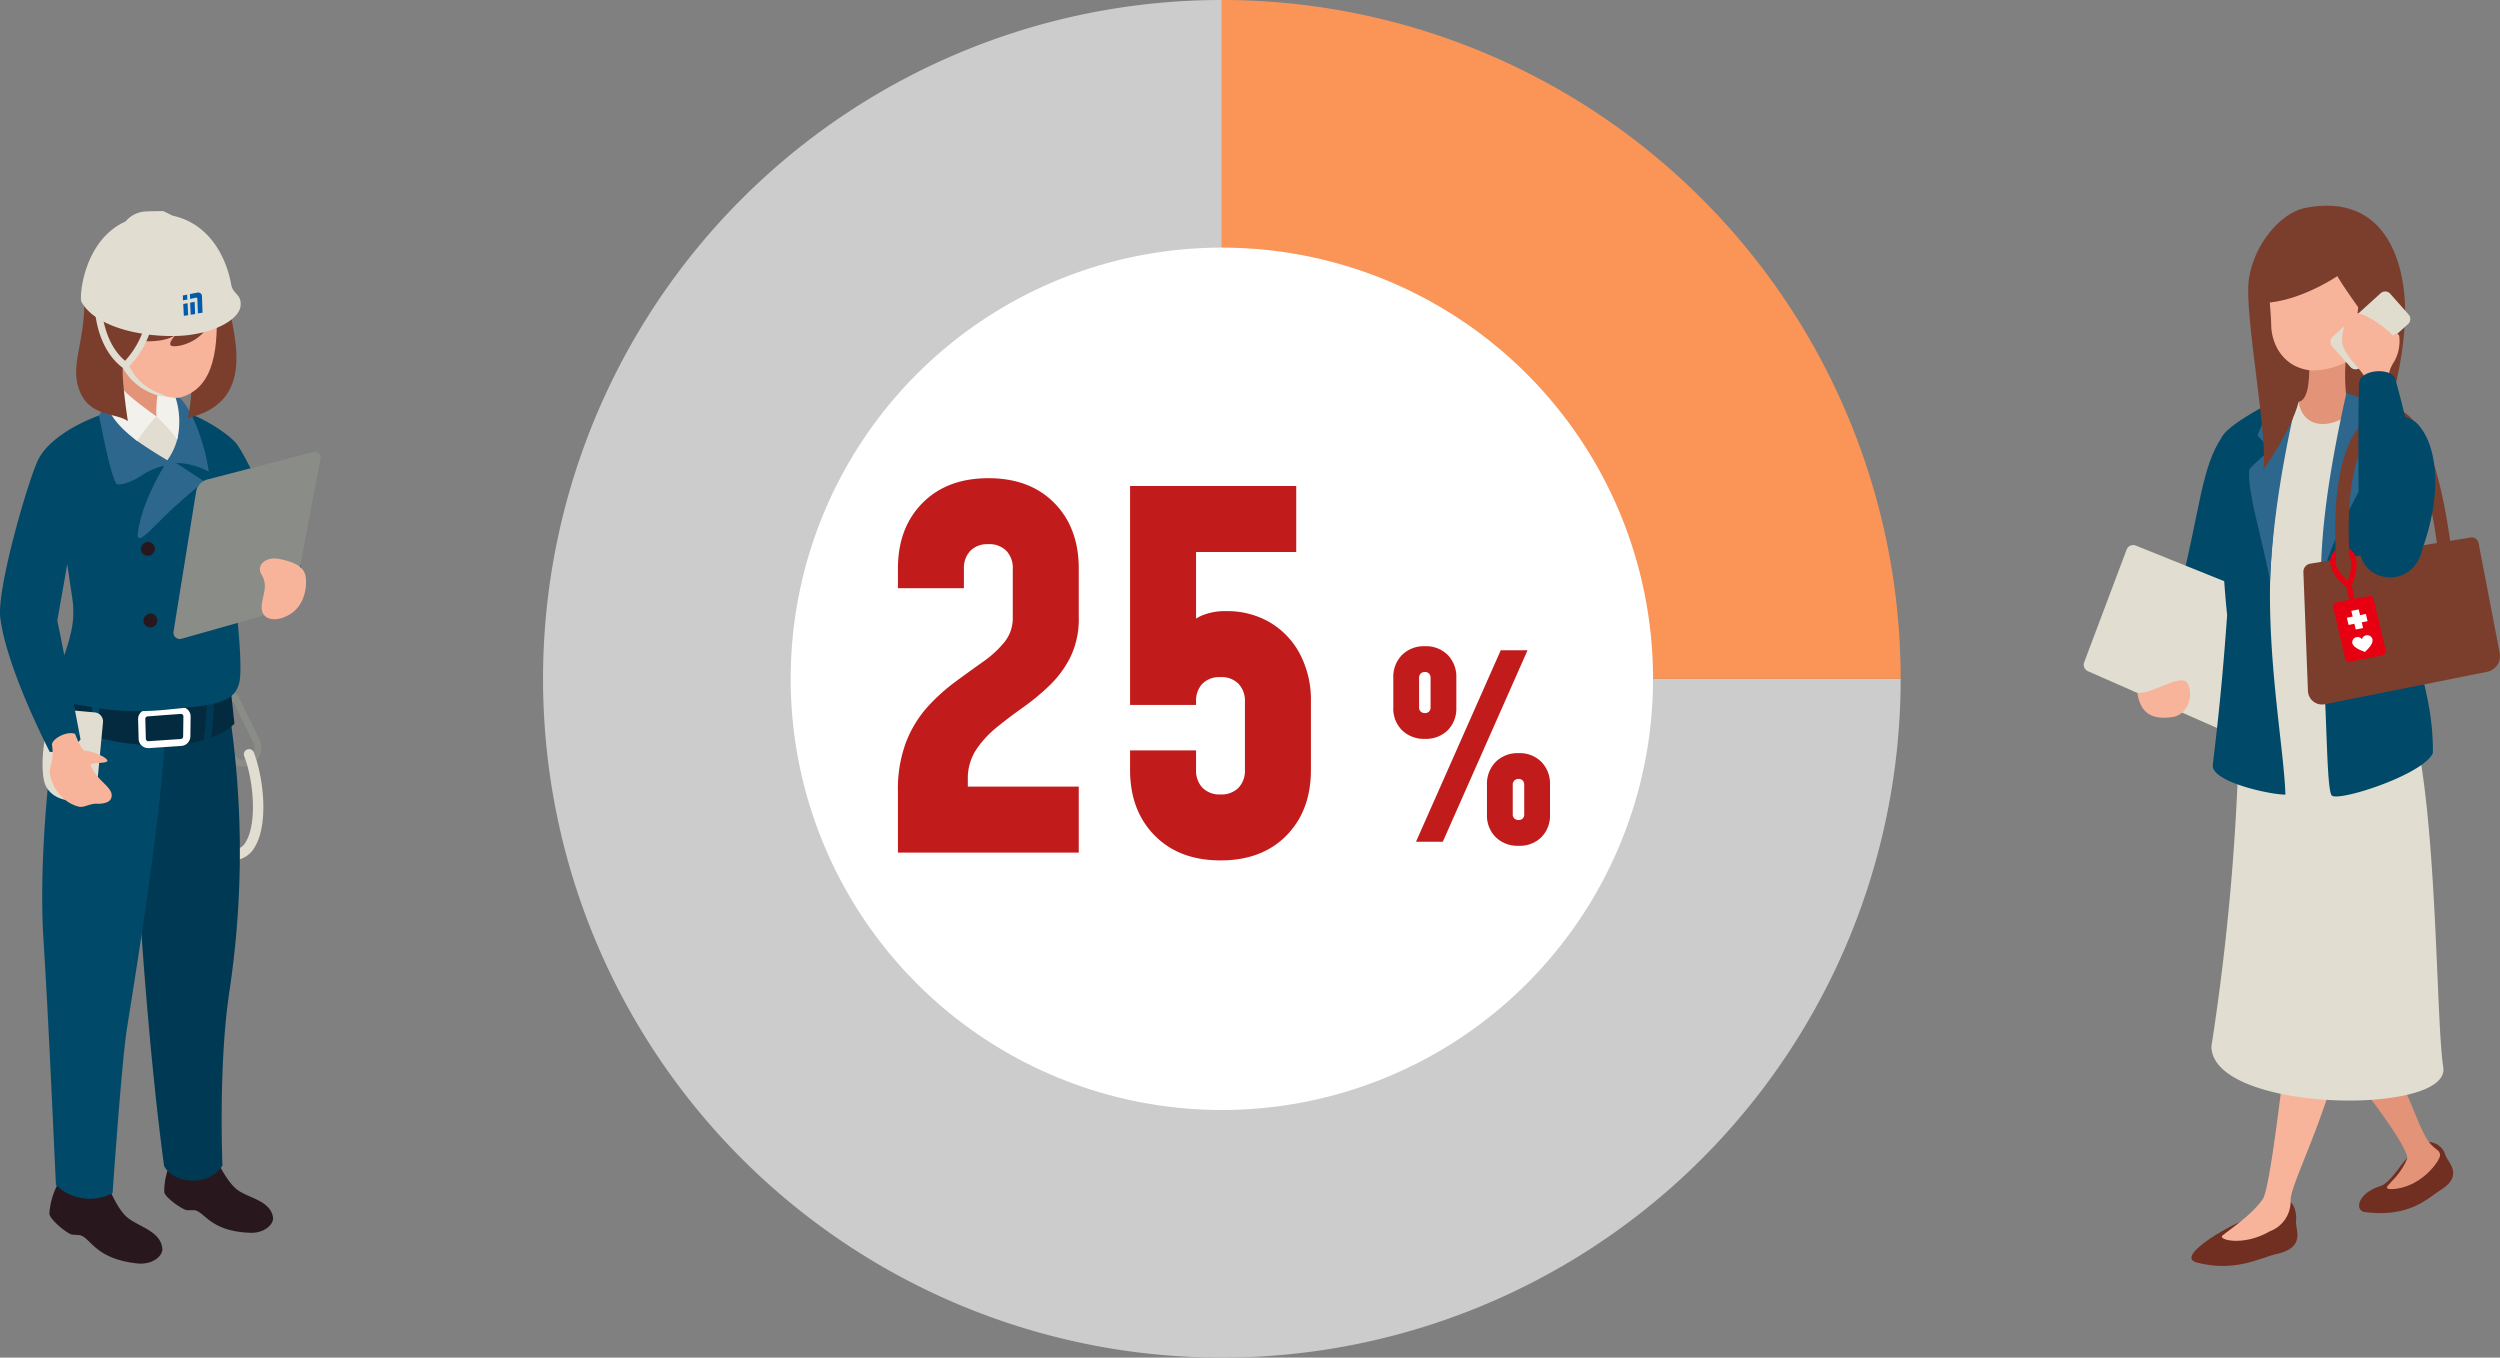
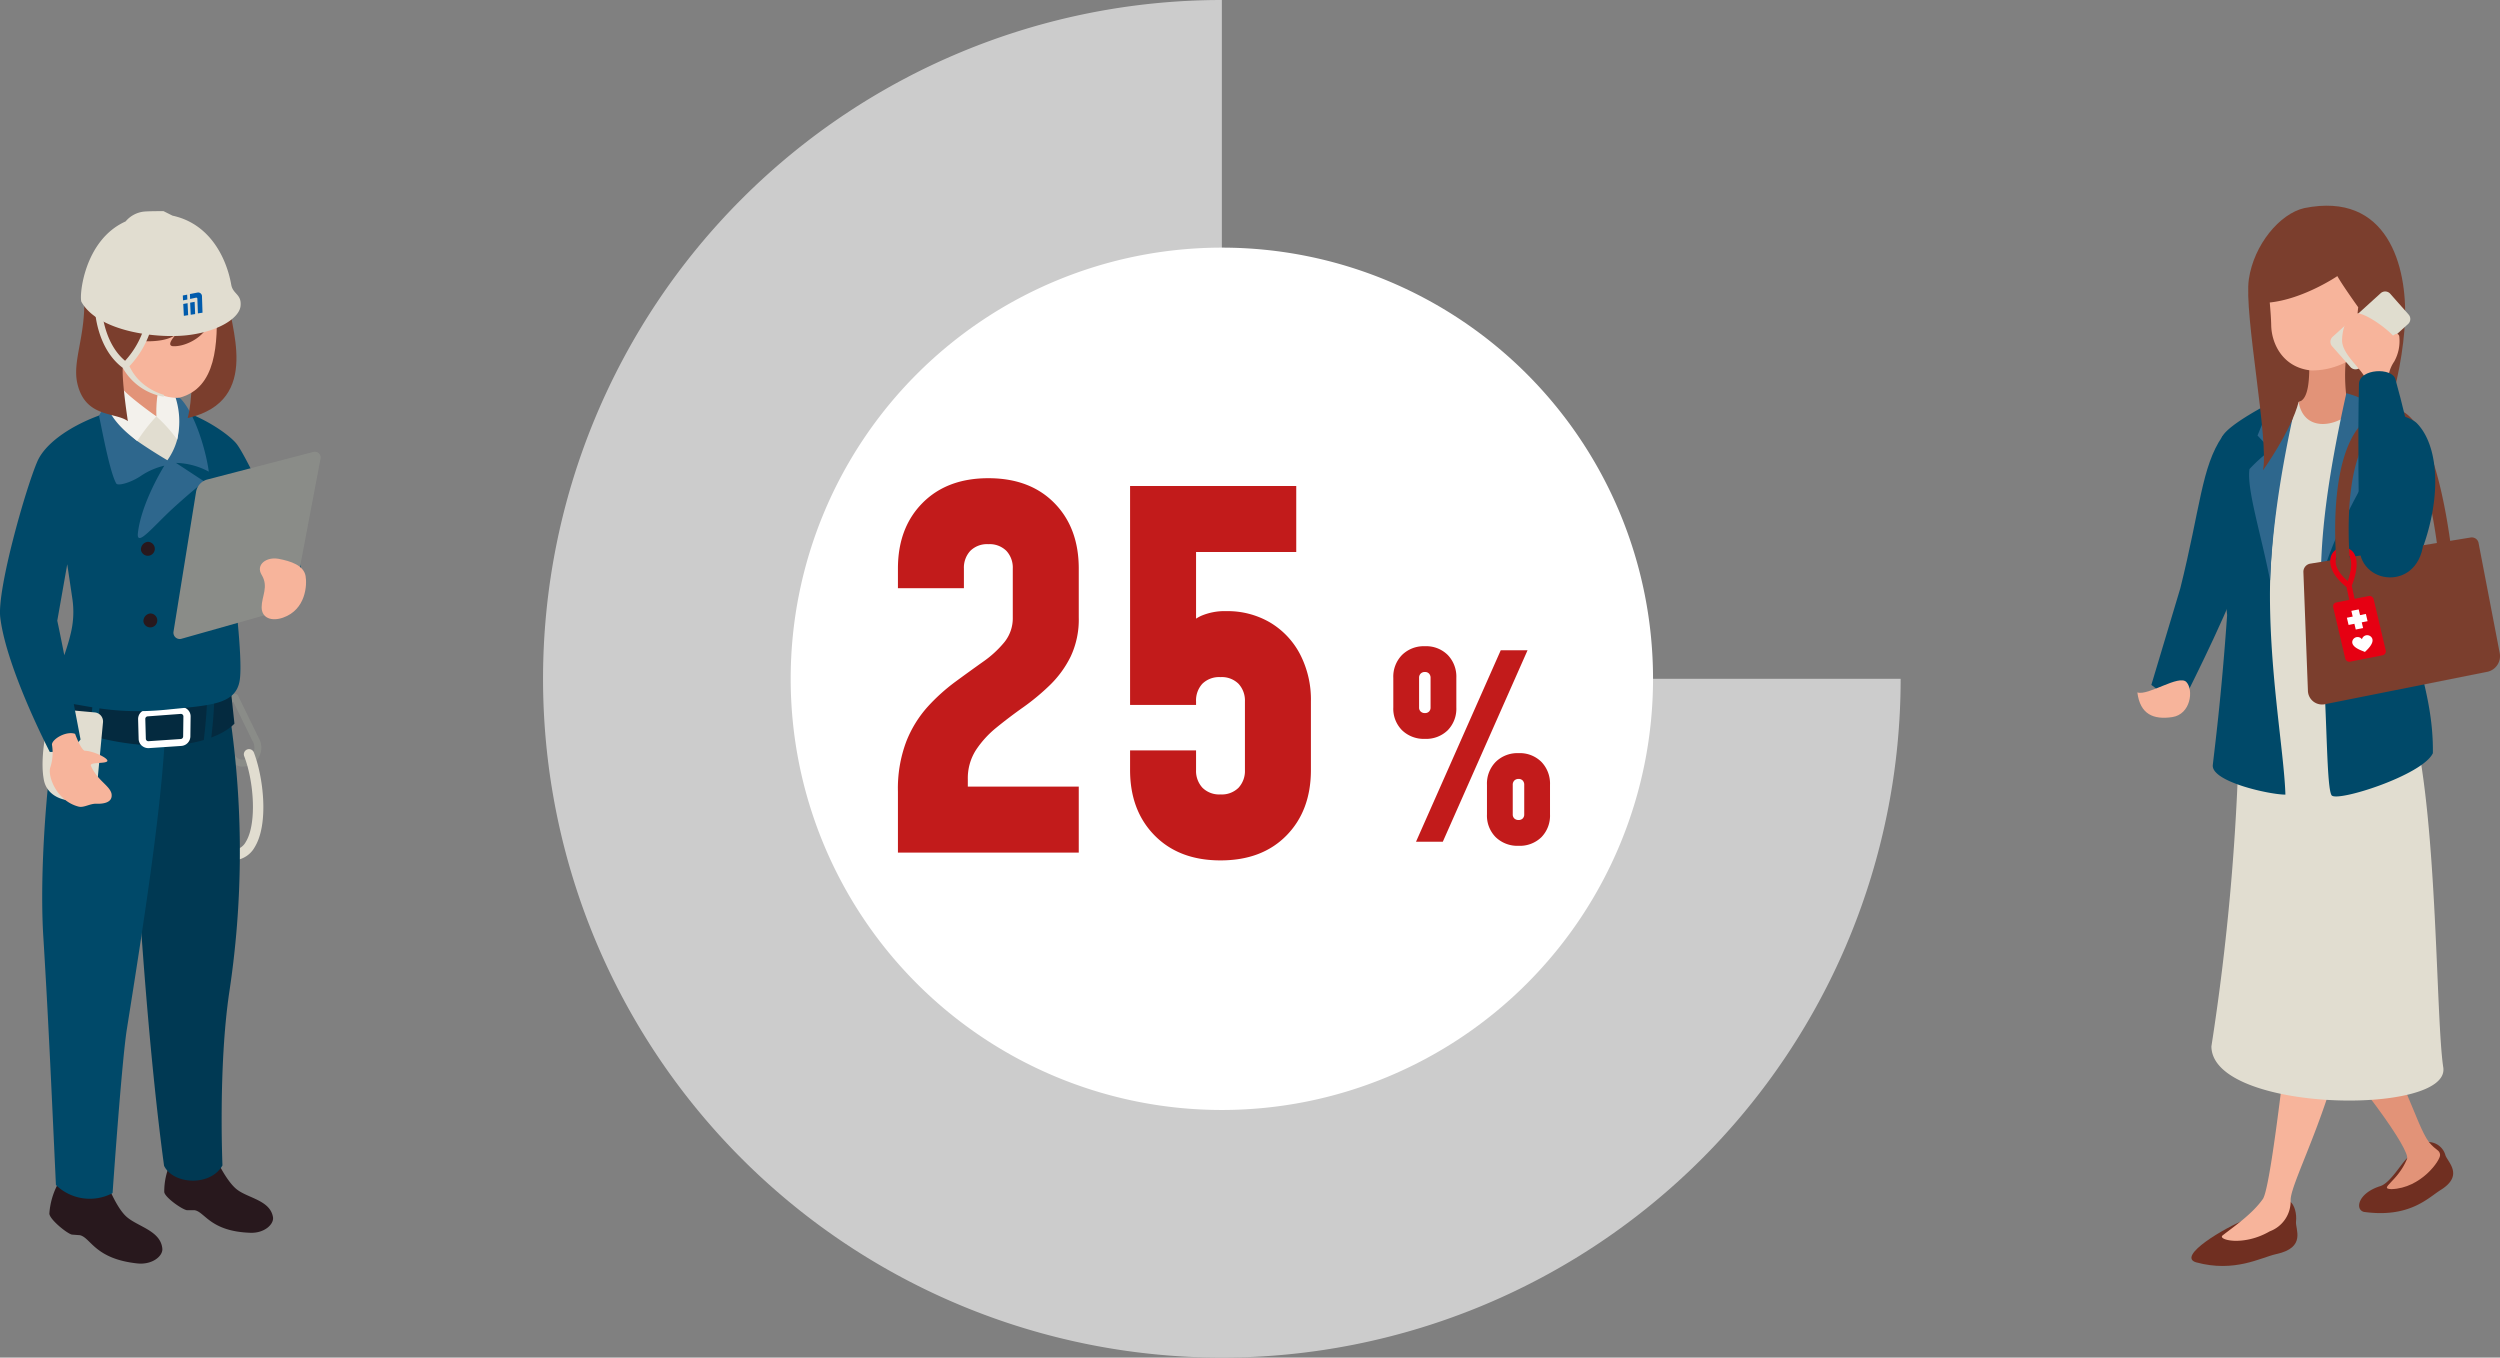
<svg xmlns="http://www.w3.org/2000/svg" width="460.368" height="250" viewBox="0 0 460.368 250">
  <rect x="0" y="0" width="460.368" height="250" fill="#808080" stroke="none" />
  <defs>
    <clipPath id="clip-path">
      <rect id="長方形_412" data-name="長方形 412" width="250" height="250" fill="none" />
    </clipPath>
    <clipPath id="clip-path-2">
      <rect id="長方形_263" data-name="長方形 263" width="59.046" height="193.814" fill="none" />
    </clipPath>
    <clipPath id="clip-path-3">
      <rect id="長方形_321" data-name="長方形 321" width="76.654" height="195.243" fill="none" />
    </clipPath>
  </defs>
  <g id="グループ_9764" data-name="グループ 9764" transform="translate(-158 -1223)">
    <g id="グループ_9757" data-name="グループ 9757" transform="translate(258 1223)">
      <g id="グループ_9757-2" data-name="グループ 9757" clip-path="url(#clip-path)">
        <path id="パス_2185" data-name="パス 2185" d="M125,125H250A125,125,0,1,1,125,0Z" fill="#ccc" />
-         <path id="パス_2186" data-name="パス 2186" d="M349.487,125V0a125,125,0,0,1,125,125Z" transform="translate(-224.487)" fill="#fa9557" />
        <path id="パス_2187" data-name="パス 2187" d="M286.291,206.889a79.4,79.4,0,1,1-79.4-79.4,79.4,79.4,0,0,1,79.4,79.4" transform="translate(-81.889 -81.889)" fill="#fff" />
      </g>
    </g>
    <g id="グループ_9629" data-name="グループ 9629" transform="translate(158 1261.878)">
      <g id="グループ_9477" data-name="グループ 9477" clip-path="url(#clip-path-2)">
        <path id="パス_1075" data-name="パス 1075" d="M53.836,121.942a3,3,0,0,1-.64-.068,3.807,3.807,0,0,1-2.725-3.164.636.636,0,1,1,1.239-.283c.283,1.239.906,2.022,1.753,2.2a2.125,2.125,0,0,0,2.085-.829,2.275,2.275,0,0,0,.08-2.576l-3.5-7.179-.538.288a.636.636,0,0,1-.6-1.121l1.12-.6a.634.634,0,0,1,.871.282l3.784,7.755a3.545,3.545,0,0,1-.2,3.92,3.479,3.479,0,0,1-2.725,1.371" transform="translate(-9.135 -19.652)" fill="#8a8c88" />
        <path id="パス_1076" data-name="パス 1076" d="M52.538,141.44a.953.953,0,0,1-.091-1.9,2.8,2.8,0,0,0,2.159-1.482c2.03-3.277,1.523-11.018-.286-15.75a.954.954,0,1,1,1.781-.681c1.748,4.573,2.765,13.176.125,17.436a4.708,4.708,0,0,1-3.6,2.376.889.889,0,0,1-.093,0" transform="translate(-9.34 -21.91)" fill="#e1ddd0" />
        <path id="パス_1077" data-name="パス 1077" d="M38.488,212.878a12.691,12.691,0,0,0-1.561,6.187c.129,1,3.282,3.208,4.17,3.342h1.4c1.911.288,2.853,3.884,10.212,4.156,2.7.129,4.442-1.613,4.243-2.856-.5-3.144-4.625-3.508-6.682-5.145s-4.055-6.153-4.055-6.153-2.54-.566-7.723.468" transform="translate(-6.681 -38.43)" fill="#28181d" />
        <path id="パス_1078" data-name="パス 1078" d="M13.23,217.527a13.455,13.455,0,0,0-2.132,6.419c.059,1.064,3.221,3.648,4.149,3.858l1.476.11c2,.454,2.714,4.328,10.473,5.188,2.847.346,4.822-1.359,4.707-2.69-.288-3.363-4.616-4.068-6.664-5.958s-3.809-6.82-3.809-6.82-2.641-.8-8.2-.106" transform="translate(-2.009 -39.334)" fill="#28181d" />
        <path id="パス_1079" data-name="パス 1079" d="M47.976,114.969a172.512,172.512,0,0,1-.309,49.7c-2.035,13.781-1.245,31.838-1.245,31.838-2.222,3.93-9.066,3.537-10.756.074-2.745-20.244-4.417-45.411-5.079-56.841S30.168,117,30.168,117s9.126-3,17.807-2.028" transform="translate(-5.454 -20.781)" fill="#003953" />
        <path id="パス_1080" data-name="パス 1080" d="M32.11,117.1c-.716,14.31-4.055,35.56-7.036,54.283-.954,6.081-2.624,30.17-2.624,30.17a8.948,8.948,0,0,1-10.434-1.49c-.894-19.319-1.431-31.3-2.325-45.792s1.416-36.216,2.668-39.555A45.247,45.247,0,0,1,32.11,117.1" transform="translate(-1.718 -20.726)" fill="#004969" />
        <path id="パス_1081" data-name="パス 1081" d="M44.867,108.368l.588,5.46s-3.027,3.648-12.317,4.055a48.189,48.189,0,0,1-20.529-4.173l1.133-6.259Z" transform="translate(-2.283 -19.454)" fill="#042a3f" />
        <path id="パス_1082" data-name="パス 1082" d="M31.739,118.628a1.682,1.682,0,0,1-.586-1.231l-.1-3.661a1.766,1.766,0,0,1,1.666-1.784l6.076-.452a1.862,1.862,0,0,1,1.364.461,1.7,1.7,0,0,1,.564,1.28l-.047,3.715a1.783,1.783,0,0,1-1.68,1.715l-5.923.4h-.014a1.809,1.809,0,0,1-1.314-.443m7.147-5.855-6.077.453a.465.465,0,0,0-.437.47l.1,3.662a.445.445,0,0,0,.154.323.436.436,0,0,0,.35.116l5.922-.4a.472.472,0,0,0,.443-.452l.047-3.714h0a.443.443,0,0,0-.148-.337.481.481,0,0,0-.351-.122h-.007" transform="translate(-5.621 -20.187)" fill="#fff" />
        <path id="パス_1083" data-name="パス 1083" d="M46.316,119.088a.654.654,0,0,0,.656-.558c.631-4.794.718-7.835.719-7.864a.663.663,0,0,0-1.324-.033c0,.029-.087,3.012-.708,7.736a.643.643,0,0,0,.573.714.736.736,0,0,0,.084,0" transform="translate(-8.266 -19.918)" fill="#003953" />
        <path id="パス_1084" data-name="パス 1084" d="M20.836,118.289a.651.651,0,0,0,.66-.606c.156-3.01.55-7.121.554-7.162a.644.644,0,0,0-.6-.694.658.658,0,0,0-.721.577c0,.041-.4,4.178-.558,7.216a.648.648,0,0,0,.628.669h.034" transform="translate(-3.652 -19.884)" fill="#004969" />
        <path id="パス_1085" data-name="パス 1085" d="M12.6,111.987l6.589.6a1.671,1.671,0,0,1,1.512,1.821l-1.1,11.631c-.251,3.639-8.782,4.14-9.786-1-.747-3.83.383-9.259,1.01-11.783a1.67,1.67,0,0,1,1.773-1.264" transform="translate(-1.733 -20.275)" fill="#e1ddd0" />
        <path id="パス_1086" data-name="パス 1086" d="M13.31,79.159a16.6,16.6,0,0,1-.138,5.833c-.646,3.179-1.913,5.991-2.4,8.117-.743,3.265-.892,5.046,2.373,5.493s8.719,1.988,17.626,1.079c7.882-.806,12.618-.887,13.362-5.34s-1.625-21.673-1.625-21.673c4.9,5.345,8.415,7.428,11,5.74,2.255-1.47,3.039-4.51.1-8.726-2.671-4.009-8.249-16.88-10.178-19.107s-9.67-7.451-17.092-7.009C17.583,44.6,8.971,49.2,6.891,53.951S-.591,77.54.052,82.746c1.165,9.432,9.119,24.727,9.119,24.727s3.824.153,5.66-2.295c0,0-3.213-16.978-4.283-21.872l1.835-10.4Z" transform="translate(0 -7.883)" fill="#004969" />
        <path id="パス_1087" data-name="パス 1087" d="M30.241,41.006c-3.969.326-5.329.49-5.71,1.2s-2.448,2.459-2.23,3.112,1.835,9.964,3.14,12.248c.327.544,2.924-.242,4.7-1.507A13.1,13.1,0,0,1,34.3,54.283S30.018,61.12,29.42,66.775C29.2,69.385,32.353,65.35,36,62.033S41.657,57.2,41.657,57.2l-5.221-3.426a13.4,13.4,0,0,1,6.047,1.609c-.544-4.078-2.662-11.038-5.376-13.626-.762-.707-4.528-.974-6.866-.756" transform="translate(-4.035 -7.411)" fill="#2e678d" />
        <path id="パス_1088" data-name="パス 1088" d="M30.284,49.716c2.882,1.994,5.549,3.543,5.549,3.543a11.969,11.969,0,0,0,1.8-3.8c.435-1.757.6-8.418-4.989-8.676s-6.624,5.563-2.365,8.934" transform="translate(-5.008 -7.382)" fill="#e1ddd0" />
        <path id="パス_1089" data-name="パス 1089" d="M31.7,75.886a1.285,1.285,0,1,0,1.262-1.526A1.412,1.412,0,0,0,31.7,75.886" transform="translate(-5.739 -13.463)" fill="#28181d" />
        <path id="パス_1090" data-name="パス 1090" d="M32.257,91.995a1.285,1.285,0,1,0,1.263-1.526,1.413,1.413,0,0,0-1.263,1.526" transform="translate(-5.84 -16.38)" fill="#28181d" />
        <path id="パス_1091" data-name="パス 1091" d="M49.66,19.212c0,4.818,6.538,19.158-7.457,22.369,1.721-6.309.084-21.94.084-21.94Z" transform="translate(-7.641 -3.478)" fill="#7b3e2d" />
        <path id="パス_1092" data-name="パス 1092" d="M35.159,45.085a26.7,26.7,0,0,1,3.836,4.273,14.519,14.519,0,0,0-.535-8.42l-3.3-.713Z" transform="translate(-6.366 -7.283)" fill="#f3f1ec" />
        <path id="パス_1093" data-name="パス 1093" d="M34.669,36.977c-1.192,2.385-.954,6.439-.954,6.439-5.127-2.623-6.529-5.429-6.529-5.429l.448-6.973s4.531-.477,7.036,5.963" transform="translate(-4.922 -5.614)" fill="#e29378" />
        <path id="パス_1094" data-name="パス 1094" d="M26.6,39.531c1.044,1.553,6.53,5.429,6.53,5.429a30.845,30.845,0,0,0-3.518,4.531c-5.963-4.412-5.665-7.453-5.665-7.453a3.651,3.651,0,0,0,1.374-1.517,1.625,1.625,0,0,1,1.278-.99" transform="translate(-4.335 -7.157)" fill="#f3f1ec" />
        <path id="パス_1095" data-name="パス 1095" d="M44.864,20.871c.308,7.32,0,15.486-6.78,17.258-1.926.308-8.09-1.156-10.4-6.857,0,0,3.7-3.313,6.318-10.324Z" transform="translate(-5.012 -3.779)" fill="#f7b49b" />
        <path id="パス_1096" data-name="パス 1096" d="M26.65,41.748c-2.338-1.72-7.8-.573-9.292-6.883-.985-4.167,1.491-8.6,1.254-15.873-.1-3.073,23.627-3.119,23.494,3.175-.463,3.852-4.777,5.932-7.166,5.778-1.541-.155,1-2.62,1-2.62s-1,1.926-6.549,1.7a18.31,18.31,0,0,1-3.692,4.9c-.144,2.794.949,9.825.949,9.825" transform="translate(-3.101 -3.072)" fill="#7b3e2d" />
        <path id="パス_1097" data-name="パス 1097" d="M35.069.836c6.917,1.49,9.969,7.849,10.822,12.8.358,1.7,1.924,1.655,1.7,3.846s-4.024,4.7-9.793,5.367-16.457-.716-19.5-6.127c-.455-.871.375-11.345,8.122-14.82A5.139,5.139,0,0,1,30.18.06C31.075,0,33.4,0,33.4,0Z" transform="translate(-3.295 0)" fill="#e1ddd0" />
        <path id="パス_1098" data-name="パス 1098" d="M21.335,21.81a.638.638,0,0,1,.617-.658h.02a.64.64,0,0,1,.639.617c0,.066.272,6.285,4.286,9.619a16.092,16.092,0,0,0,3.641-6.547.639.639,0,1,1,1.223.369A17.073,17.073,0,0,1,27.7,32.381,9.281,9.281,0,0,0,30.053,35.5a10.836,10.836,0,0,0,3.924,2.142.179.179,0,0,1-.086.346,10.766,10.766,0,0,1-7.427-5.3c-4.834-3.625-5.118-10.574-5.128-10.871" transform="translate(-3.863 -3.83)" fill="#e1ddd0" />
        <path id="パス_1099" data-name="パス 1099" d="M59.573,83.145l-19.1,5.4a1.162,1.162,0,0,1-1.463-1.3L43.163,61.5a2.828,2.828,0,0,1,2.08-2.286l19.525-5.077a1.068,1.068,0,0,1,1.319,1.233L61.149,81.422a2.219,2.219,0,0,1-1.576,1.723" transform="translate(-7.059 -9.795)" fill="#8a8c88" />
        <path id="パス_1100" data-name="パス 1100" d="M62.7,89c4.231-1.484,4.439-6.05,4.153-7.666-.349-1.971-2.725-2.737-4.96-3.163s-4.275,1.069-3.132,2.95c1.332,2.191,0,3.939,0,5.963S60.631,89.729,62.7,89" transform="translate(-10.58 -14.141)" fill="#f7b49b" />
        <path id="パス_1101" data-name="パス 1101" d="M15.858,117.511c-1.709-.6-4.346,1.055-4.259,2.02a8.786,8.786,0,0,1-.286,4.092c-.593,1.514,1.051,6.235,5.211,7.294.971.228,2.066-.577,3.238-.536s3.1-.134,2.8-1.86c-.354-1.5-2.552-2.374-3.769-5.063-.438-.812,2.5-.4,2.964-.877s-2.461-1.92-4.144-1.962c-.758-.3-1.757-3.109-1.757-3.109" transform="translate(-2.027 -21.253)" fill="#f7b49b" />
        <path id="パス_1102" data-name="パス 1102" d="M42.109,22.907l-.793.122-.11-2.187L42,20.7Z" transform="translate(-7.461 -3.747)" fill="#005bac" />
        <path id="パス_1103" data-name="パス 1103" d="M43.676,22.651l-.82.125-.1-2.228.825-.151Z" transform="translate(-7.741 -3.693)" fill="#005bac" />
        <path id="パス_1104" data-name="パス 1104" d="M45.024,22.018l-.849.129-.1-2.7a.2.2,0,0,0-.237-.2l-1.1.242-.034-.908,1.385-.269a.7.7,0,0,1,.837.721Z" transform="translate(-7.731 -3.313)" fill="#005bac" />
        <path id="パス_1105" data-name="パス 1105" d="M41.945,19.684l-.8.143-.036-.893.8-.152Z" transform="translate(-7.443 -3.4)" fill="#005bac" />
      </g>
    </g>
    <g id="グループ_9631" data-name="グループ 9631" transform="translate(541.714 1260.878)">
      <g id="グループ_9609" data-name="グループ 9609" transform="translate(0)" clip-path="url(#clip-path-3)">
        <path id="パス_1526" data-name="パス 1526" d="M78.176,72.545a1.238,1.238,0,0,1-1.228-1.089c-1.408-11.571-4.97-23.882-8.338-23.627a1.238,1.238,0,1,1-.2-2.469c7.421-.586,10.459,21.384,11,25.8a1.238,1.238,0,0,1-1.08,1.379,1.158,1.158,0,0,1-.151.009" transform="translate(-11.733 -7.909)" fill="#7b3e2d" />
        <path id="パス_1527" data-name="パス 1527" d="M28.14,51.465c-3.827,5.6-4.031,13.159-7.725,27.937L15.08,97.2l5.335,4.022s8.093-15.834,10.732-23.4c1.792-5.138-1.068-28.419-3.007-26.354" transform="translate(-2.63 -8.953)" fill="#004969" />
-         <path id="パス_1528" data-name="パス 1528" d="M35.413,86.2,9.6,75.794a1.3,1.3,0,0,0-1.714.762L.078,97.294a1.3,1.3,0,0,0,.7,1.635l25.149,11.056Z" transform="translate(0 -13.202)" fill="#e1ddd0" />
        <path id="パス_1529" data-name="パス 1529" d="M11.961,108.093c.5,4.045,2.985,5.058,6.414,4.546s3.97-5.008,2.615-6.457-7.021,2.583-9.029,1.911" transform="translate(-2.086 -18.464)" fill="#f7b49b" />
        <path id="パス_1530" data-name="パス 1530" d="M74,208.846a3.309,3.309,0,0,1,3.287,2.336c.278,1.237,3.642,3.741-.911,6.535-2.311,1.47-5.742,5.148-14.059,4-1.688-.428-1.148-3.445,3.01-4.752,1.859-.585,3.909-4.27,4.99-5.188A43.782,43.782,0,0,1,74,208.846" transform="translate(-10.712 -36.424)" fill="#702f21" />
        <path id="パス_1531" data-name="パス 1531" d="M57.339,174.818c9.552,14.8,11.3,23.813,13.857,27.311,1.347,1.64,1.97,1.386,2.058,2.358s-3.479,6.137-8.955,6.313c-2.473-.088,1.089-1.29,2.856-5.529.8-1.5-8.656-14.838-21.286-28.353-7.33-7.242,6.425-9.412,11.471-2.1" transform="translate(-7.632 -29.701)" fill="#e29378" />
        <path id="パス_1532" data-name="パス 1532" d="M42.17,222.1c.862.616,1.273,2.341,1.109,3.7s1.971,4.8-3.655,5.995c-2.874.657-7.678,3.449-14.74,1.519-3.7-1.108,5.461-6.487,9.033-7.842S42.17,222.1,42.17,222.1" transform="translate(-4.189 -38.736)" fill="#702f21" />
        <path id="パス_1533" data-name="パス 1533" d="M43.813,174.821c-1.773,15.792-4.19,36.258-5.479,37.869-1.934,2.739-5.284,5.02-7.378,6.664-1.047.8,3.789,2.095,8.675-.747a5.888,5.888,0,0,0,3.839-5.783c.05-3.64,8.957-19.277,11.1-37.464.623-5.706-10.007-6.962-10.754-.539" transform="translate(-5.374 -29.74)" fill="#f7b49b" />
        <path id="パス_1534" data-name="パス 1534" d="M65.846,103.653c4.271,17.766,3.972,53.725,5.338,62.437,1.146,8.92-42.631,8.234-42.708-3.946a438.165,438.165,0,0,0,5.106-57.331c.464-21.122,1.886-49.976,9.314-62.742,5.338,3.714,9.855,3.017,15.658,0-.232,29.246,1.489,40.459,7.292,61.581" transform="translate(-4.966 -7.338)" fill="#e1ddd0" />
        <path id="パス_1535" data-name="パス 1535" d="M39.342,76.145c-.352,15.834,2.578,31.444,2.815,39.409-2.918,0-13.707-2.382-13.371-5.454.324-2.976,1.569-12.338,2.639-27.621-1.232-11.788-1.731-31.332-.9-32.864,1.693-3.105,14.23-8.883,14.23-8.883a156.225,156.225,0,0,0-5.418,35.412" transform="translate(-5.019 -7.104)" fill="#004969" />
        <path id="パス_1536" data-name="パス 1536" d="M68.547,77.229c.089,10.583,5.131,18.975,4.953,30.892-1.957,4.091-17.759,9.075-18.649,7.742S54.027,102.7,53.326,92.4a137.217,137.217,0,0,1-.366-17.745c.411-6.371,4.6-32.831,4.6-32.831,4.981,3.023,11.36,3.86,13,5.537,4.611,4.705,5.017,16.845-2.02,29.863" transform="translate(-9.209 -7.295)" fill="#004969" />
        <path id="パス_1537" data-name="パス 1537" d="M46.173,40.733c-4.873,1.427-5.361,2.87-7.737,8.694,1.545,1.664,2.5,2.615,2.5,2.615a29.08,29.08,0,0,0-3.982,3.567c-.535,3.685,2.125,11.922,3.806,20.537.572-16.714,5.418-35.412,5.418-35.412" transform="translate(-6.432 -7.104)" fill="#2e678d" />
        <path id="パス_1538" data-name="パス 1538" d="M46.985.447c15.431-3.127,18.987,10.8,18.57,20.707S60.9,49.043,53.388,48.106c2.631-3.622,1.357-13.318,1.357-13.318l-8.777,1.351c-1.356,5.318-6.563,12.592-6.563,12.592,1.147-5.422-3.534-28.839-2.6-35.2S42.5,1.49,46.985.447" transform="translate(-6.398 0)" fill="#7b3e2d" />
        <path id="パス_1539" data-name="パス 1539" d="M49.851,32.693c.155,4.343-.024,8.228-1.921,8.679.993,5.6,6.811,4.5,9.349,2.09a31,31,0,0,1-.547-10.833c.928-3.9-6.994-3.1-6.88.063" transform="translate(-8.359 -5.233)" fill="#e29378" />
        <path id="パス_1540" data-name="パス 1540" d="M57.581,41.828C54.015,57.875,52.772,68.562,52.909,77.4c.535-5.795,6.561-16.929,8.789-20.674-.624-1.782-1.516-3.744-1.516-3.744a20.353,20.353,0,0,1,3.032-2.051c.624-.713-.62-5.66-1.441-7.028-.732-1.221-4.192-2.076-4.192-2.076" transform="translate(-9.226 -7.295)" fill="#2e678d" />
        <path id="パス_1541" data-name="パス 1541" d="M53.939,15.7c.861,1.579,3.839,5.736,3.839,5.736s-.52,4.824-.95,9.345a13.721,13.721,0,0,1-7.678,2.3c-5.167-.5-7.319-4.807-7.391-8.324-.03-1.46-.159-2.871-.268-4.192,6.25-.651,12.448-4.861,12.448-4.861" transform="translate(-7.236 -2.738)" fill="#f7b49b" />
        <path id="パス_1542" data-name="パス 1542" d="M69.326,25.123,60.48,33.15a1.24,1.24,0,0,1-1.753-.085l-3.385-3.831a1.241,1.241,0,0,1,.086-1.753l8.846-8.027a1.24,1.24,0,0,1,1.752.086l3.385,3.831a1.24,1.24,0,0,1-.085,1.753" transform="translate(-9.596 -3.337)" fill="#e0ddcf" />
        <path id="パス_1543" data-name="パス 1543" d="M62.036,36.846c.333-1.932-4.545-4.946-4.412-8.011s1.459-5.008,2.991-4.808,4.674,2.3,6.4,4.094c.917-.786,1.133.074,1.133.074a7.736,7.736,0,0,1-.928,4.7,6.39,6.39,0,0,0-1.125,3.7Z" transform="translate(-10.05 -4.188)" fill="#f7b49b" />
        <path id="パス_1544" data-name="パス 1544" d="M82.957,98.715l-30,5.99a2.606,2.606,0,0,1-3.132-2.527l-.831-21.791a1.52,1.52,0,0,1,1.243-1.564L79.832,74a1.265,1.265,0,0,1,1.429,1.068l3.885,20.213a2.953,2.953,0,0,1-2.189,3.434" transform="translate(-8.544 -12.903)" fill="#7b3e2d" />
        <path id="パス_1545" data-name="パス 1545" d="M59.179,87.251a.5.5,0,0,1-.488-.4l-.715-3.331c-2.3-1.8-3.373-3.874-2.885-5.569a2.368,2.368,0,0,1,4.14-.823c.9,1.2.8,3.386-.285,6.151l.722,3.362a.5.5,0,0,1-.384.594.518.518,0,0,1-.106.012M57.355,77.235c-.069,0-.139,0-.211.01a1.285,1.285,0,0,0-1.092.987c-.133.464-.342,2.07,2.151,4.187.755-2.136.845-3.861.229-4.689a1.252,1.252,0,0,0-1.076-.5" transform="translate(-9.588 -13.296)" fill="#e60012" />
        <path id="パス_1546" data-name="パス 1546" d="M64.739,97.966l-5.97,1.18a.79.79,0,0,1-.917-.585L55.63,89.123a.723.723,0,0,1,.572-.879l5.97-1.18a.79.79,0,0,1,.917.585l2.222,9.437a.723.723,0,0,1-.572.879" transform="translate(-9.699 -15.182)" fill="#e60012" />
        <path id="パス_1547" data-name="パス 1547" d="M62.193,90.883,61.12,91.1l-.249-1.054-1.353.267.248,1.054-1.072.211.314,1.331,1.072-.212.249,1.054,1.353-.268-.249-1.054,1.072-.211Z" transform="translate(-10.237 -15.704)" fill="#fff" />
        <path id="パス_1548" data-name="パス 1548" d="M63.475,96.242a1,1,0,0,0-1.8.3.994.994,0,0,0-1.778.408c-.16,1.2,2.143,1.8,2.33,1.936.116-.16,1.934-1.626,1.251-2.644" transform="translate(-10.445 -16.705)" fill="#fff" />
        <path id="パス_1549" data-name="パス 1549" d="M57.587,75.024a1.238,1.238,0,0,1-1.23-1.114c-.076-.74-1.771-18.2,4.234-25.411a8.307,8.307,0,0,1,5.868-3.137,1.238,1.238,0,1,1,.2,2.469,5.844,5.844,0,0,0-4.163,2.252C57.153,56.493,58.8,73.49,58.82,73.661a1.238,1.238,0,0,1-1.107,1.356,1.081,1.081,0,0,1-.126.007" transform="translate(-9.781 -7.911)" fill="#7b3e2d" />
        <path id="パス_1550" data-name="パス 1550" d="M61.366,39.236c.117-2.815,6.1-3.05,6.71-.854.4,1.447,4.888,17.428,5.23,28.321s-11.715,10-11.852,2.672-.323-20.4-.088-30.139" transform="translate(-10.683 -6.437)" fill="#004969" />
      </g>
    </g>
    <g id="グループ_9651" data-name="グループ 9651" transform="translate(-64.822 -280.698)">
      <path id="パス_2194" data-name="パス 2194" d="M-79.65,0V-11.25a24.488,24.488,0,0,1,1.53-9.18,21.144,21.144,0,0,1,3.938-6.413,34.886,34.886,0,0,1,5.108-4.612q2.7-1.98,5.107-3.69a19.31,19.31,0,0,0,3.938-3.623A7.02,7.02,0,0,0-58.5-43.29v-9a4.554,4.554,0,0,0-1.17-3.263A4.363,4.363,0,0,0-63-56.79a4.363,4.363,0,0,0-3.33,1.238A4.554,4.554,0,0,0-67.5-52.29v3.6H-79.65v-3.6q0-7.515,4.522-12.082T-63-68.94q7.65,0,12.15,4.568t4.5,12.082v9a16,16,0,0,1-1.485,7.178,19.033,19.033,0,0,1-3.8,5.242,41.241,41.241,0,0,1-4.927,4.1q-2.61,1.845-4.928,3.735a18.311,18.311,0,0,0-3.8,4.163A9.609,9.609,0,0,0-66.78-13.5v6.84l-5.49-5.49h25.92V0Zm59.4,1.44q-7.605,0-12.128-4.59T-36.9-15.21v-3.6h12.15v3.6a4.554,4.554,0,0,0,1.17,3.263,4.363,4.363,0,0,0,3.33,1.238,4.363,4.363,0,0,0,3.33-1.238,4.554,4.554,0,0,0,1.17-3.263v-12.6a4.554,4.554,0,0,0-1.17-3.262,4.363,4.363,0,0,0-3.33-1.238A4.408,4.408,0,0,0-23.58-31.1a4.537,4.537,0,0,0-1.17,3.285v.63H-36.9V-67.5H-6.3v12.15H-30.24l5.49-5.49v23.22l-2.34-3.15a8.094,8.094,0,0,1,3.2-2.79,10.97,10.97,0,0,1,4.725-.9,15.469,15.469,0,0,1,8.01,2.07,14.7,14.7,0,0,1,5.535,5.827A18.172,18.172,0,0,1-3.6-27.81v12.6q0,7.47-4.5,12.06T-20.25,1.44Z" transform="translate(467.823 1660.698)" fill="#c21b1b" />
      <path id="パス_2195" data-name="パス 2195" d="M-10.246,0l15.6-35.25h4.935L-5.311,0ZM-8.6-18.941a5.751,5.751,0,0,1-4.218-1.586,5.625,5.625,0,0,1-1.61-4.195v-5.452a5.7,5.7,0,0,1,1.61-4.218A5.7,5.7,0,0,1-8.6-36a5.625,5.625,0,0,1,4.195,1.61A5.751,5.751,0,0,1-2.82-30.174v5.452a5.671,5.671,0,0,1-1.586,4.195A5.671,5.671,0,0,1-8.6-18.941Zm0-4.747a1.016,1.016,0,0,0,.752-.282,1.016,1.016,0,0,0,.282-.752v-5.452a1.089,1.089,0,0,0-.282-.787.994.994,0,0,0-.752-.294,1.064,1.064,0,0,0-.787.294,1.064,1.064,0,0,0-.294.787v5.452a.994.994,0,0,0,.294.752A1.089,1.089,0,0,0-8.6-23.688ZM8.648.752A5.751,5.751,0,0,1,4.43-.834,5.625,5.625,0,0,1,2.82-5.029v-5.452A5.7,5.7,0,0,1,4.43-14.7a5.7,5.7,0,0,1,4.218-1.61,5.625,5.625,0,0,1,4.195,1.61,5.751,5.751,0,0,1,1.586,4.218v5.452A5.671,5.671,0,0,1,12.843-.834,5.671,5.671,0,0,1,8.648.752ZM8.648-4A1.016,1.016,0,0,0,9.4-4.277a1.016,1.016,0,0,0,.282-.752v-5.452a1.089,1.089,0,0,0-.282-.787.994.994,0,0,0-.752-.294,1.064,1.064,0,0,0-.787.294,1.064,1.064,0,0,0-.294.787v5.452a.994.994,0,0,0,.294.752A1.089,1.089,0,0,0,8.648-4Z" transform="translate(493.823 1658.698)" fill="#c21b1b" />
    </g>
  </g>
</svg>